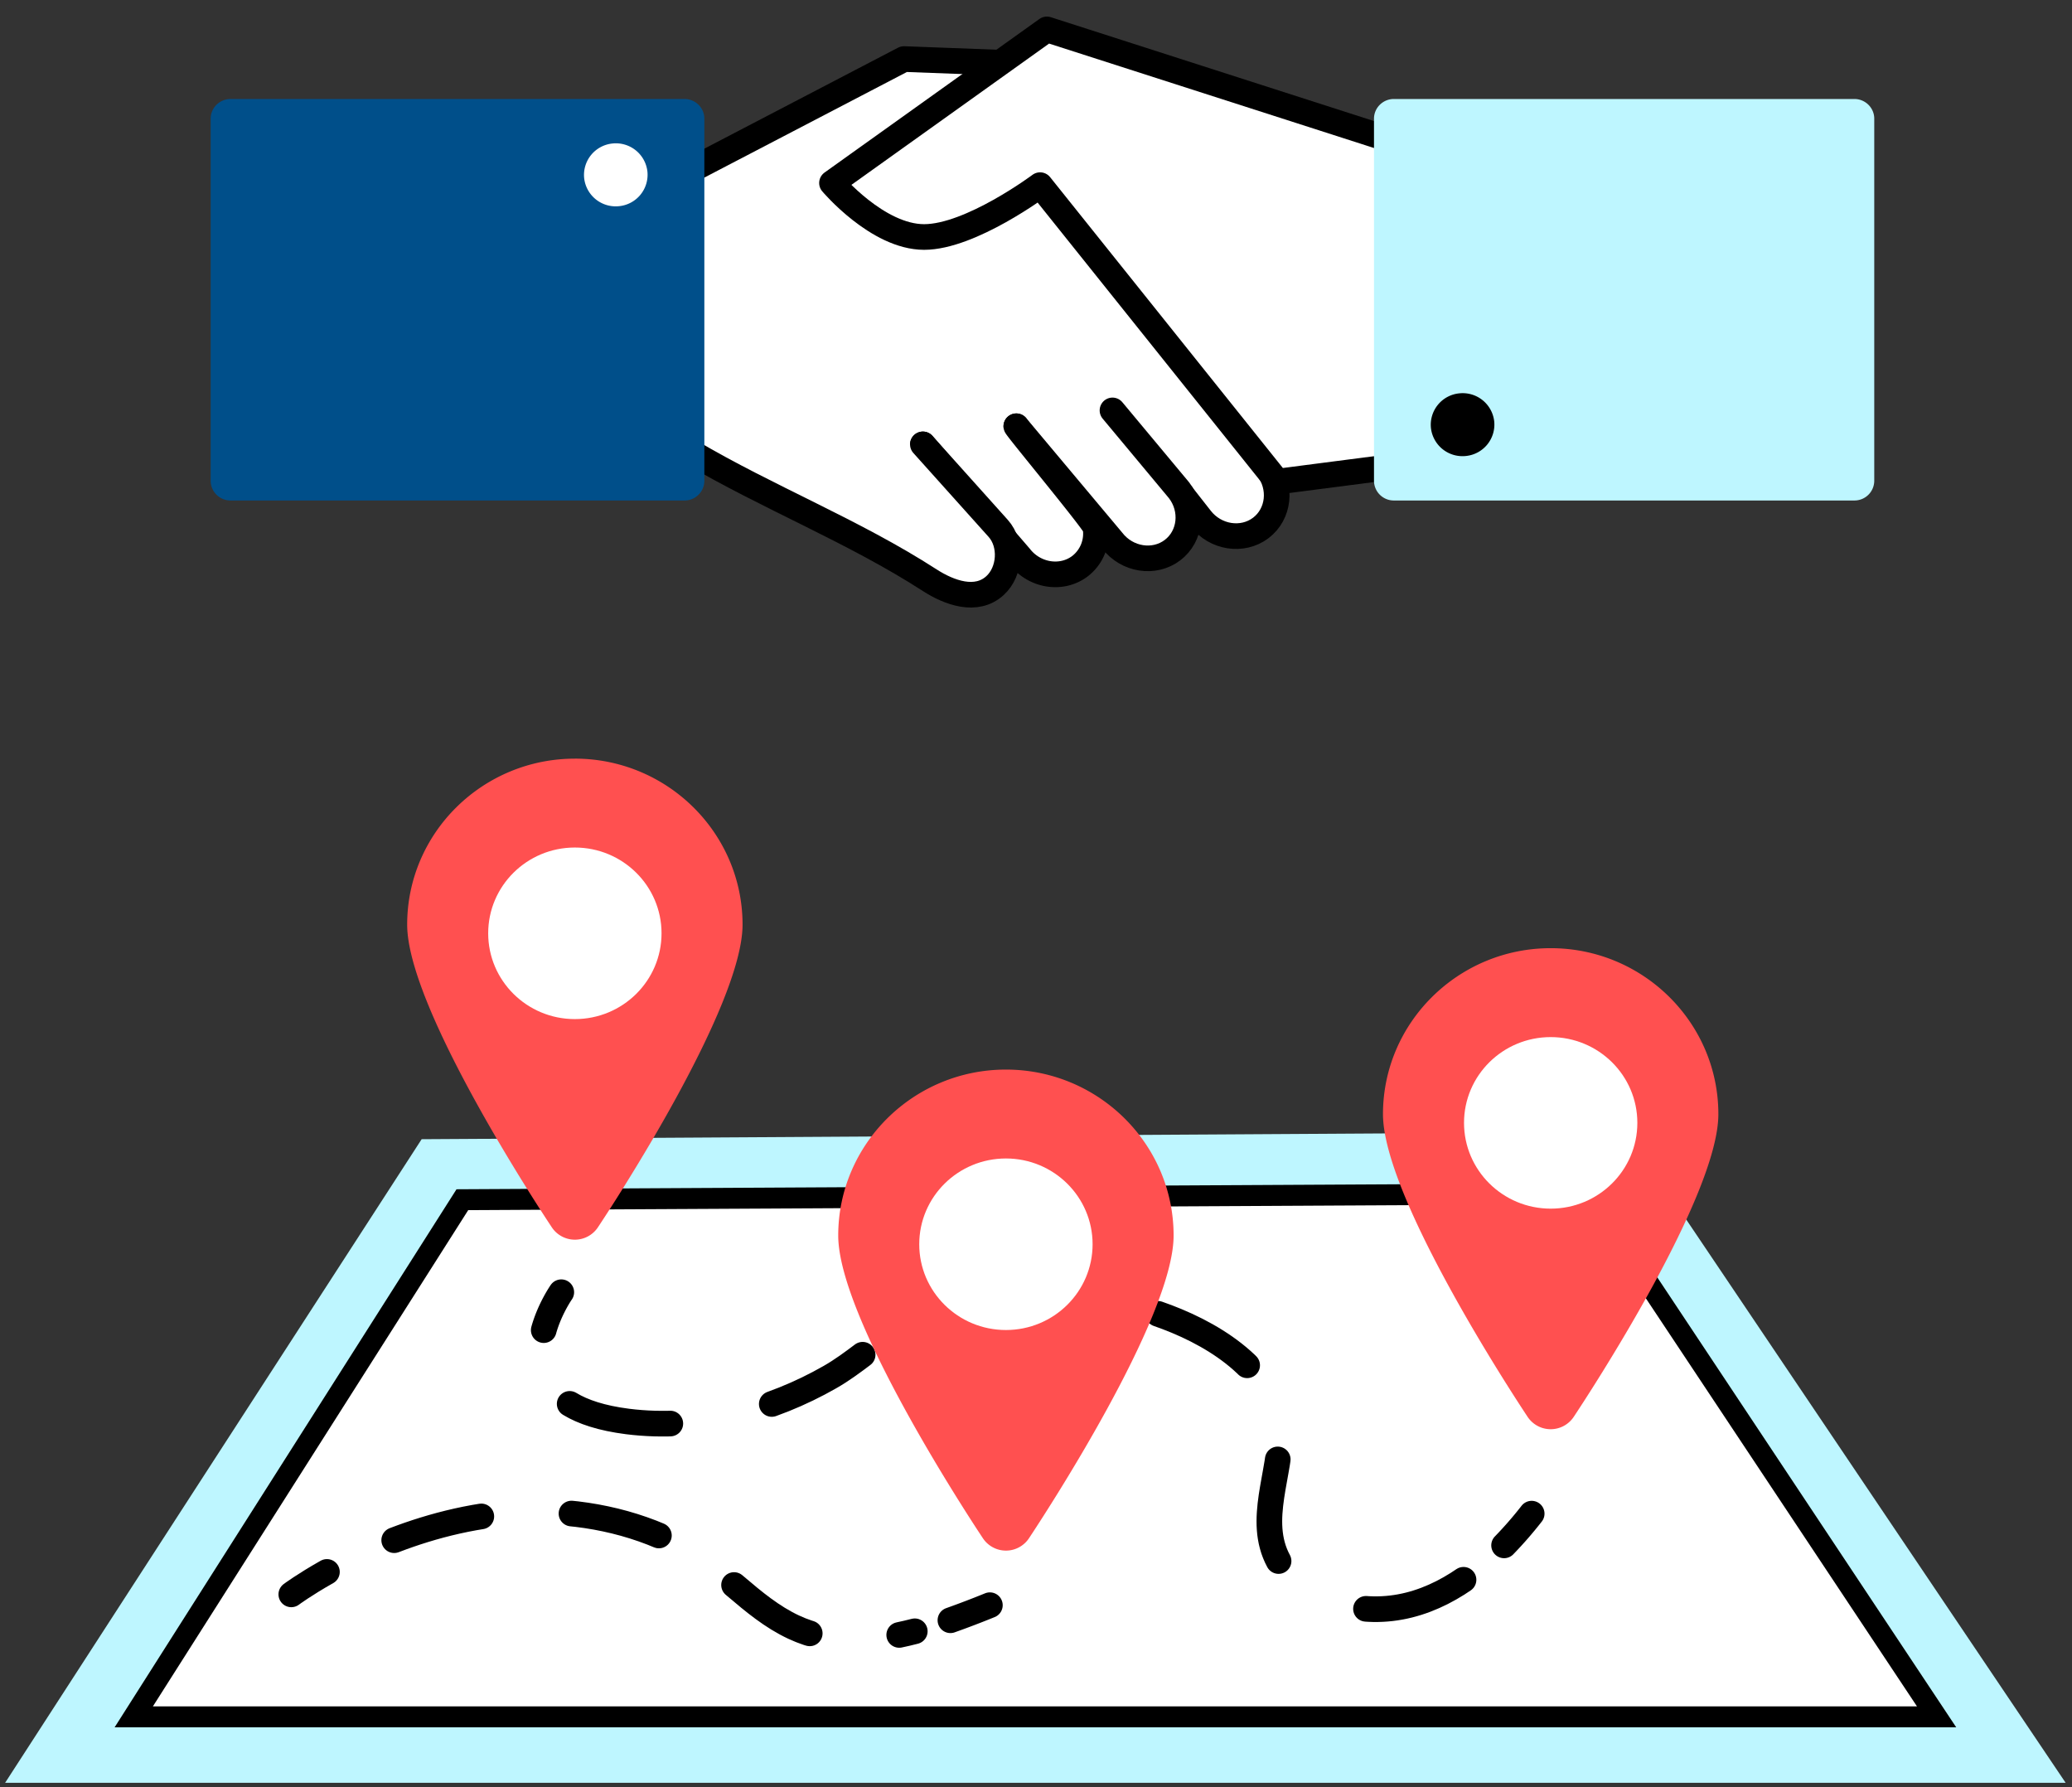
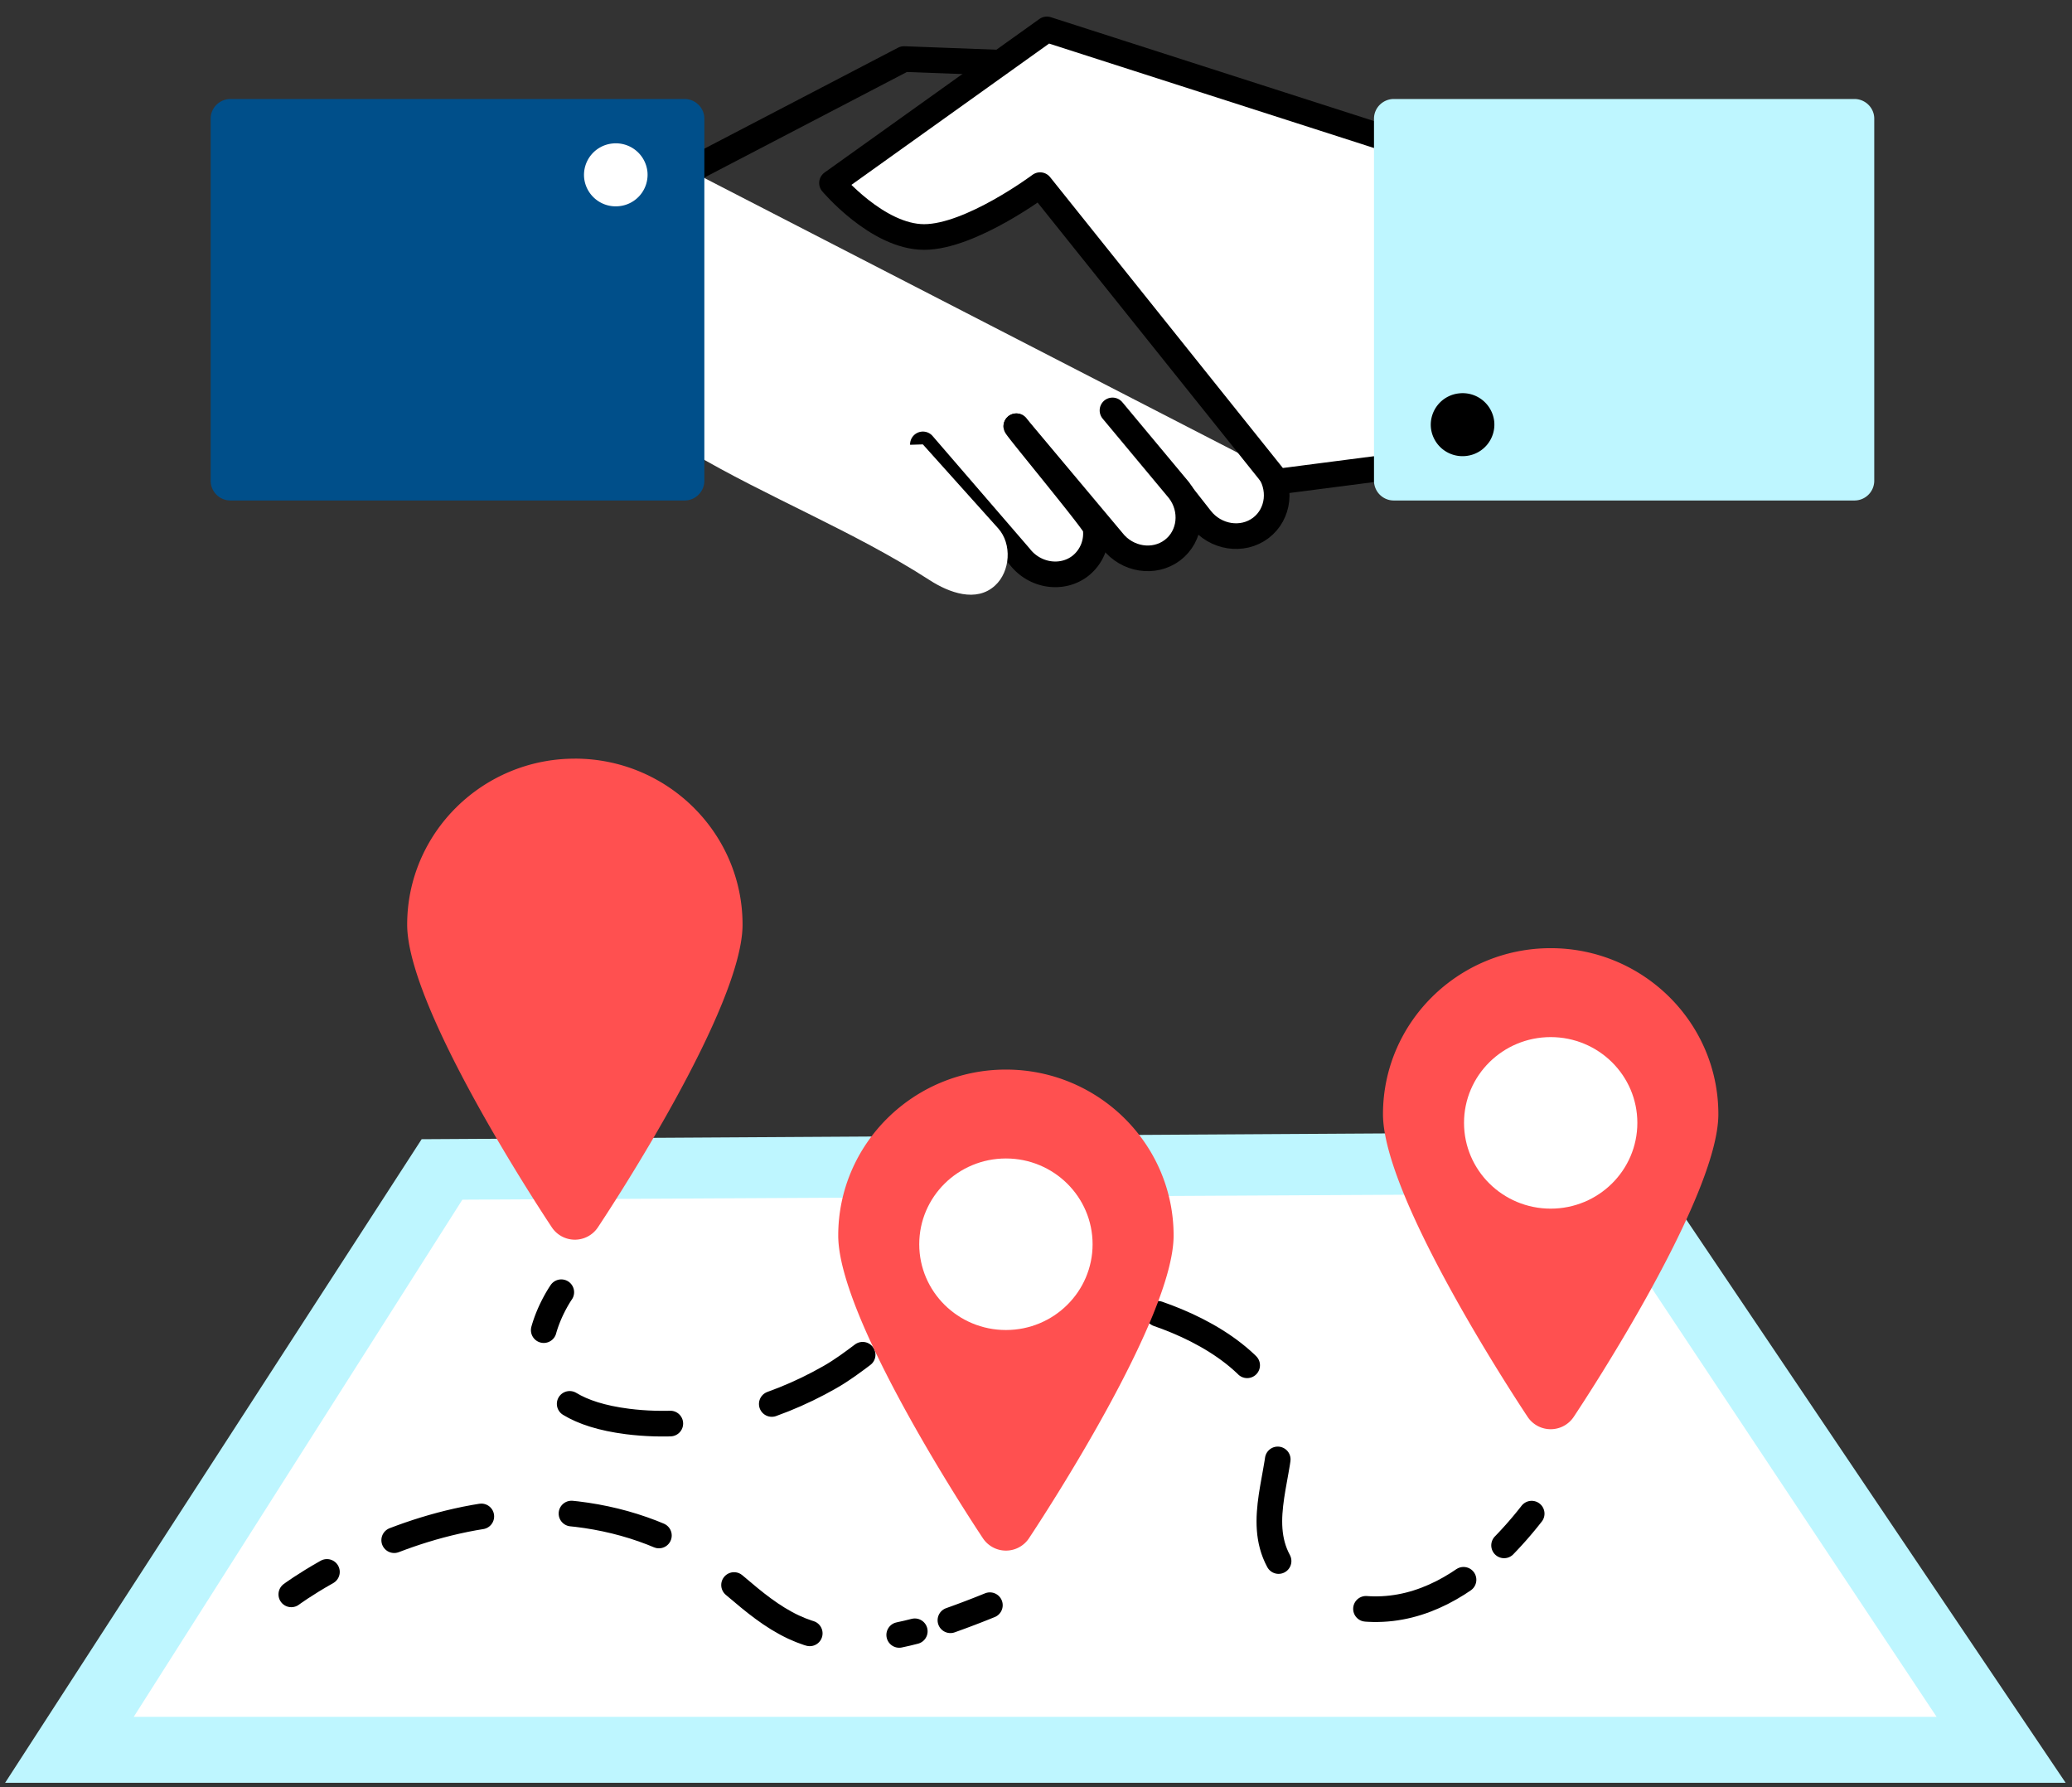
<svg xmlns="http://www.w3.org/2000/svg" width="80" height="69">
  <rect width="100%" height="100%" fill="#333333" stroke="none" />
  <g fill="none" fill-rule="evenodd">
-     <path d="M26.64 17.434V6.587l8.263-4.307 3.998.15L48.93 18.067c.57.736.457 1.778-.25 2.315-.709.537-1.755.374-2.325-.362l-.7-.893" fill="#FFF" />
+     <path d="M26.64 17.434V6.587L48.93 18.067c.57.736.457 1.778-.25 2.315-.709.537-1.755.374-2.325-.362l-.7-.893" fill="#FFF" />
    <path d="M26.64 17.434V6.587l8.263-4.307 3.998.15L48.93 18.067c.57.736.457 1.778-.25 2.315-.709.537-1.755.374-2.325-.362l-.7-.893" stroke="#000" stroke-width=".99" stroke-linecap="round" stroke-linejoin="round" />
    <path d="M42.953 15.845l2.567 3.08c.57.736.458 1.778-.25 2.315-.708.537-1.754.374-2.324-.363l-3.706-4.42" fill="#FFF" />
    <path d="M42.953 15.845l2.567 3.08c.57.736.458 1.778-.25 2.315-.708.537-1.754.374-2.324-.363l-3.706-4.42" stroke="#000" stroke-width=".99" stroke-linecap="round" stroke-linejoin="round" />
    <path d="M39.24 16.457c.092.176 3.03 3.714 3.056 3.902a1.588 1.588 0 01-.597 1.499c-.708.537-1.754.373-2.324-.363l-3.742-4.338" fill="#FFF" />
    <path d="M39.24 16.457c.092.176 3.03 3.714 3.056 3.902a1.588 1.588 0 01-.597 1.499c-.708.537-1.754.373-2.324-.363l-3.742-4.338" stroke="#000" stroke-width=".99" stroke-linecap="round" stroke-linejoin="round" />
    <path d="M35.632 17.157l2.909 3.243c.54.603.468 1.665-.12 2.205-.725.668-1.777.277-2.523-.204-2.946-1.903-6.234-3.18-9.259-4.967" fill="#FFF" />
-     <path d="M35.632 17.157l2.909 3.243c.54.603.468 1.665-.12 2.205-.725.668-1.777.277-2.523-.204-2.946-1.903-6.234-3.18-9.259-4.967" stroke="#000" stroke-width=".99" stroke-linecap="round" stroke-linejoin="round" />
    <path d="M55.828 6.087L40.42 1.135l-8.297 5.93S33.88 9.15 35.68 9.15s4.478-2.002 4.478-2.002l9.161 11.447 6.509-.843V6.087z" fill="#FFF" />
    <path d="M55.828 6.087L40.42 1.135l-8.297 5.93S33.88 9.15 35.68 9.15s4.478-2.002 4.478-2.002l9.161 11.447 6.509-.843V6.087z" stroke="#000" stroke-width=".99" stroke-linecap="round" stroke-linejoin="round" />
    <path d="M71.599 19.323H53.816a.764.764 0 01-.766-.758V4.58c0-.417.345-.758.766-.758h17.783c.42 0 .766.341.766.758v13.985a.764.764 0 01-.766.758" fill="#BEF6FF" />
    <path d="M56.595 17.605a1.226 1.226 0 01-1.347-1.086 1.219 1.219 0 011.098-1.333 1.225 1.225 0 011.346 1.086 1.219 1.219 0 01-1.097 1.333" fill="#000" />
    <path d="M26.43 19.323H8.9a.764.764 0 01-.766-.758V4.58c0-.417.345-.758.766-.758h17.53c.42 0 .765.341.765.758v13.985a.764.764 0 01-.766.758" fill="#004F8A" />
    <path d="M23.65 5.54a1.226 1.226 0 011.347 1.086A1.219 1.219 0 0123.9 7.96a1.225 1.225 0 01-1.346-1.086A1.22 1.22 0 0123.65 5.54" fill="#FFF" />
    <path fill="#BEF6FF" d="M16.28 43.982L.198 68.829h79.556L62.828 43.702z" />
    <path fill="#FFF" d="M5.164 66.283l12.688-19.966 43.5-.23 13.42 20.196z" />
-     <path d="M61.572 45.681l-43.946.234-13.2 20.772h71.103L61.572 45.68zm-.439.81L74.015 65.88H5.903l12.175-19.16 43.055-.228z" fill="#000" />
    <path d="M22.195 29.29c-3.57 0-6.474 2.874-6.474 6.407 0 3.18 5.012 10.825 5.584 11.686a1.068 1.068 0 001.781 0c.572-.861 5.584-8.507 5.584-11.686 0-3.533-2.904-6.408-6.475-6.408" fill="#FF5050" />
-     <path d="M25.542 36.033c0 1.829-1.499 3.312-3.347 3.312-1.848 0-3.346-1.483-3.346-3.312 0-1.829 1.498-3.312 3.346-3.312s3.347 1.483 3.347 3.312" fill="#FFF" />
    <path d="M11.247 61.555s.503-.375 1.376-.867" stroke="#000" stroke-width=".99" stroke-linecap="round" stroke-linejoin="round" />
    <path d="M15.22 59.463c1.475-.566 3.263-1.038 5.194-1.091 1.976-.054 4.01.35 5.77 1.255 1.654.849 2.782 2.408 4.46 3.193 1.461.685 3.08.575 4.676.16" stroke="#000" stroke-width=".99" stroke-linecap="round" stroke-linejoin="round" stroke-dasharray="3.493,3.493" />
    <path d="M36.696 62.554a35.786 35.786 0 001.523-.581M21.671 49.89s-.447.638-.677 1.463" stroke="#000" stroke-width=".99" stroke-linecap="round" stroke-linejoin="round" />
    <path d="M21.995 54.2c.513.312 1.236.553 2.234.68 2.797.352 5.568-.429 7.813-1.712.943-.538 1.666-1.248 2.598-1.79 1.281-.745 2.82-1.211 4.401-1.362 2.189-.208 4.442.174 6.39.983 2.091.87 4.075 2.417 3.989 4.536-.068 1.66-.963 3.483.128 5.026.45.638 1.183 1.09 1.98 1.328 2.05.613 3.837-.025 5.315-1.136" stroke="#000" stroke-width=".99" stroke-linecap="round" stroke-linejoin="round" stroke-dasharray="4.007,4.007" />
    <path d="M58.073 59.663a14.92 14.92 0 001.065-1.224" stroke="#000" stroke-width=".99" stroke-linecap="round" stroke-linejoin="round" />
    <path d="M59.872 36.607c-3.57 0-6.475 2.875-6.475 6.408 0 3.18 5.013 10.825 5.584 11.686a1.069 1.069 0 001.781 0c.572-.861 5.584-8.506 5.584-11.686 0-3.533-2.904-6.408-6.474-6.408" fill="#FF5050" />
    <path d="M63.218 43.351c0 1.829-1.498 3.312-3.346 3.312s-3.346-1.483-3.346-3.312c0-1.829 1.498-3.311 3.346-3.311s3.346 1.482 3.346 3.311" fill="#FFF" />
    <path d="M38.839 41.294c-3.57 0-6.475 2.874-6.475 6.407 0 3.18 5.013 10.825 5.585 11.686a1.068 1.068 0 001.781 0c.57-.86 5.583-8.506 5.583-11.686 0-3.533-2.904-6.407-6.474-6.407" fill="#FF5050" />
    <path d="M42.185 48.038c0 1.829-1.498 3.311-3.346 3.311s-3.347-1.482-3.347-3.311c0-1.83 1.499-3.312 3.347-3.312 1.848 0 3.346 1.483 3.346 3.312" fill="#FFF" />
  </g>
</svg>